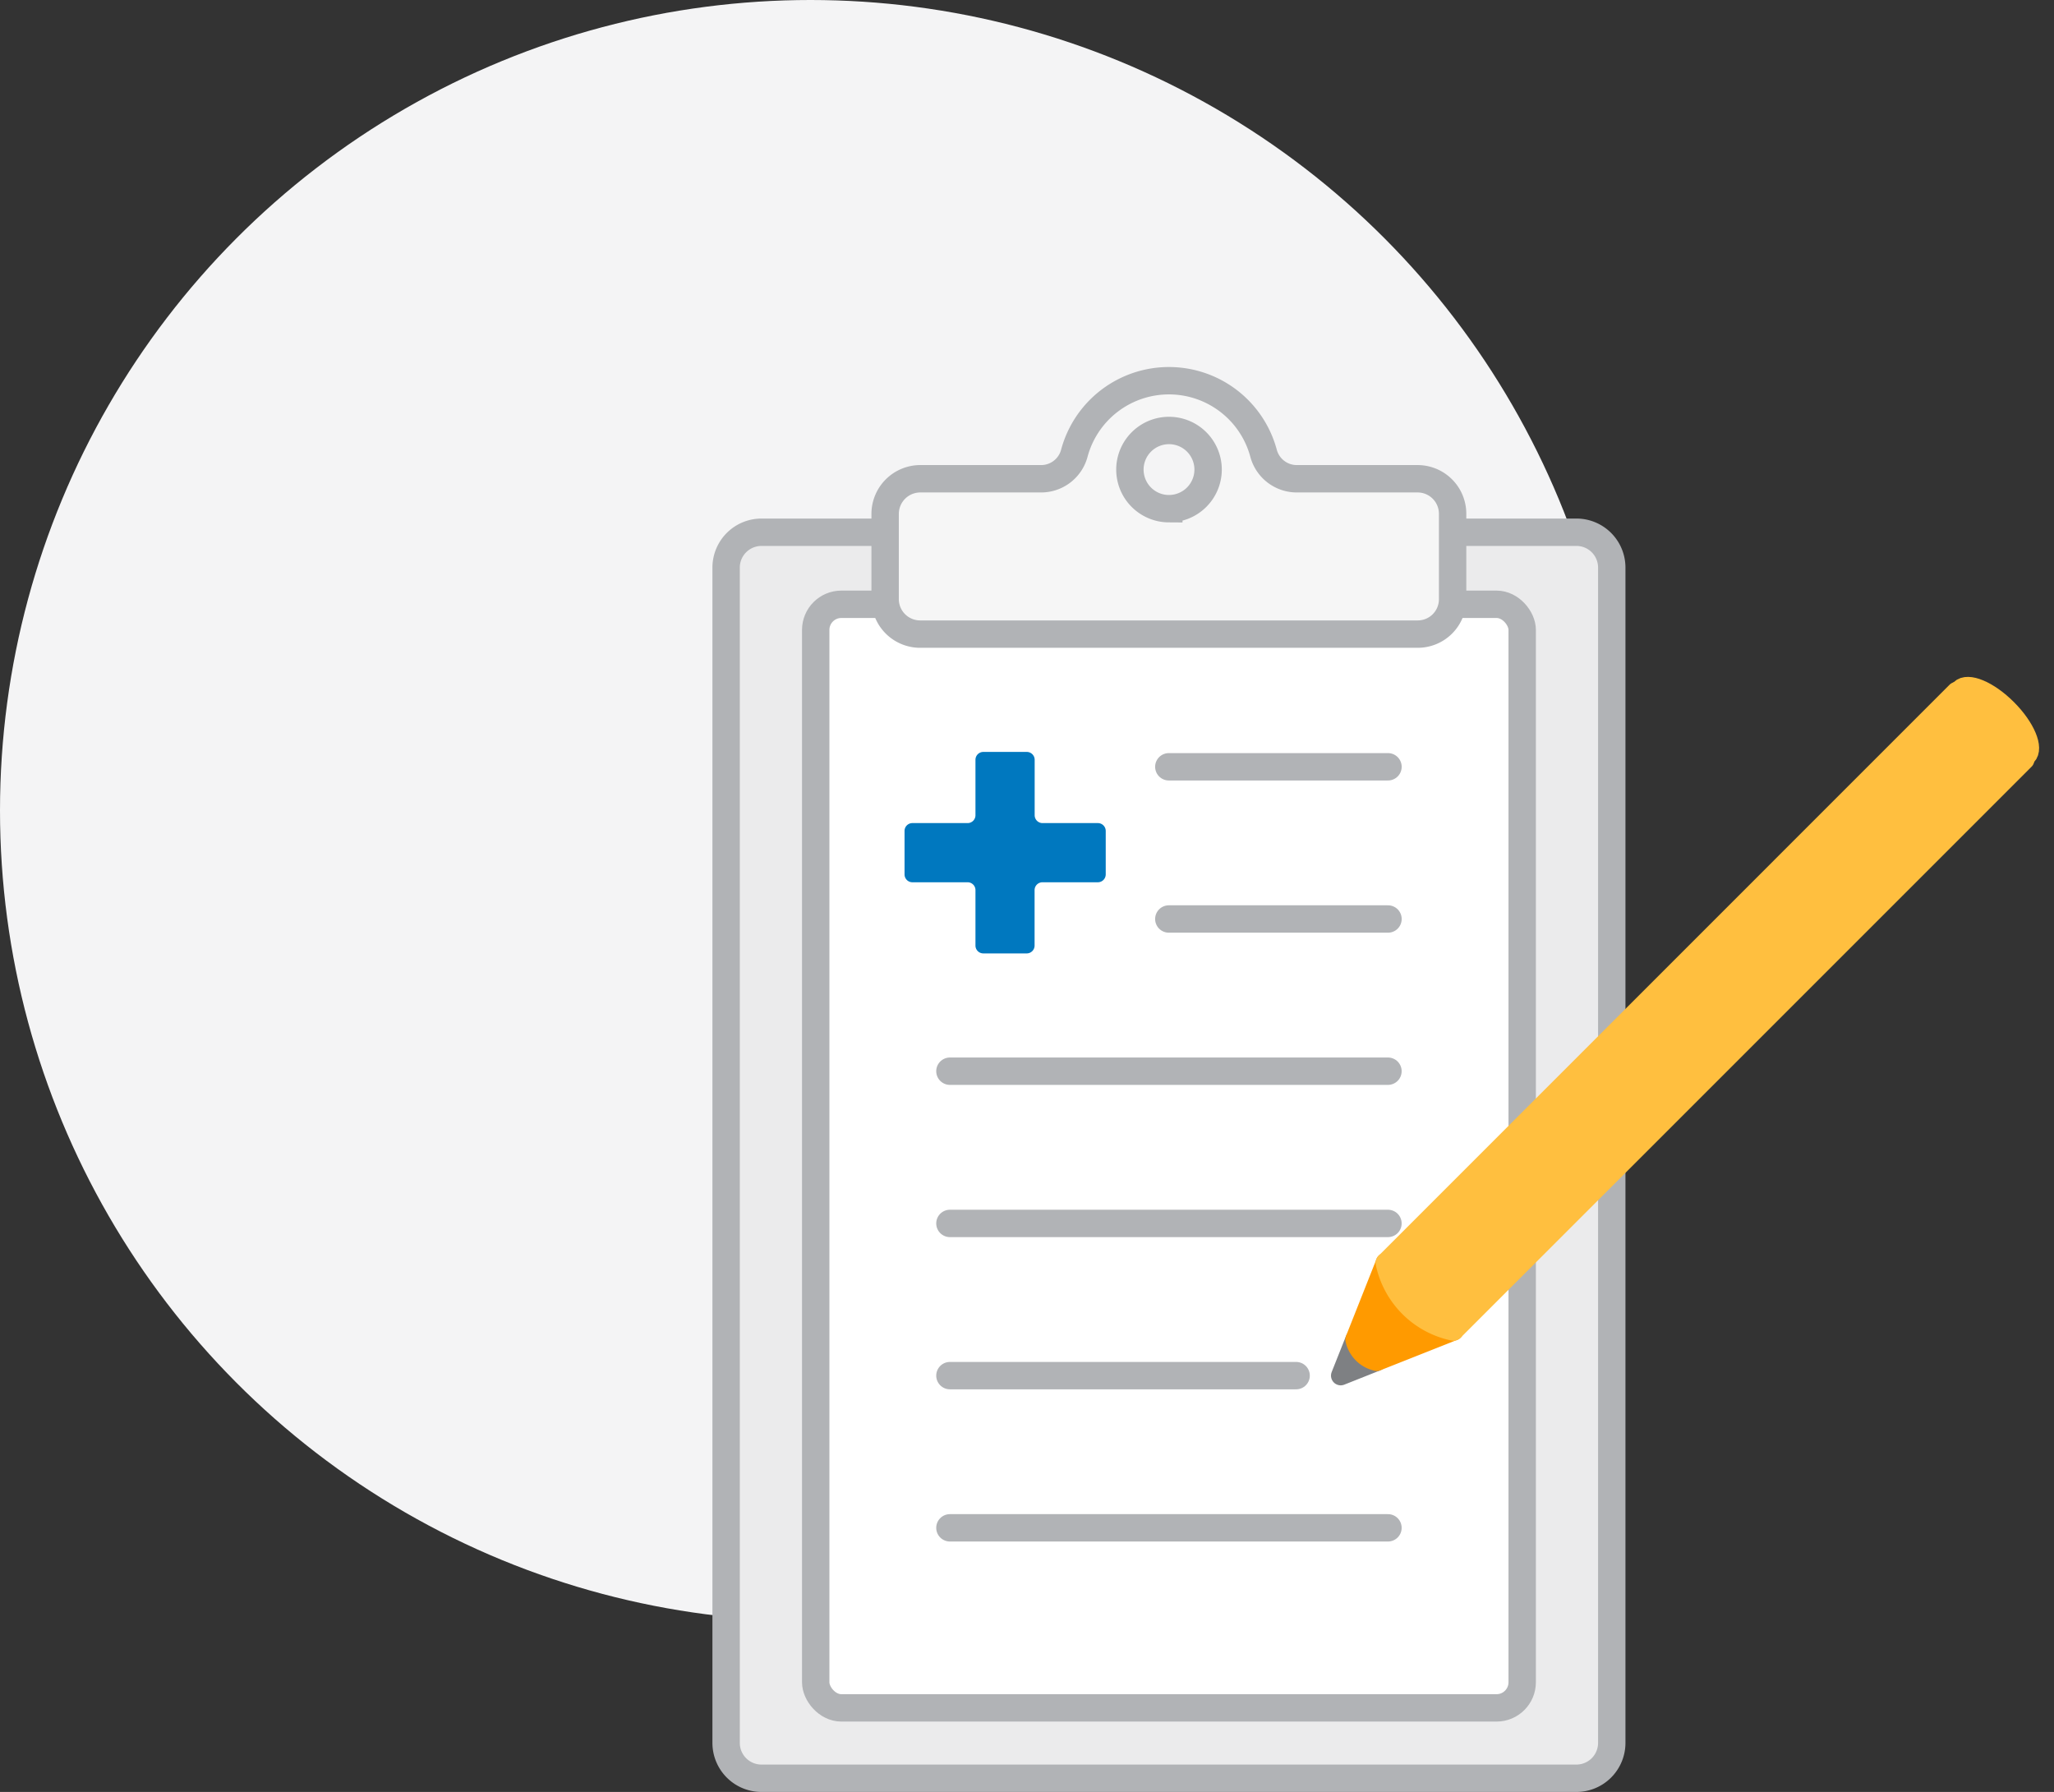
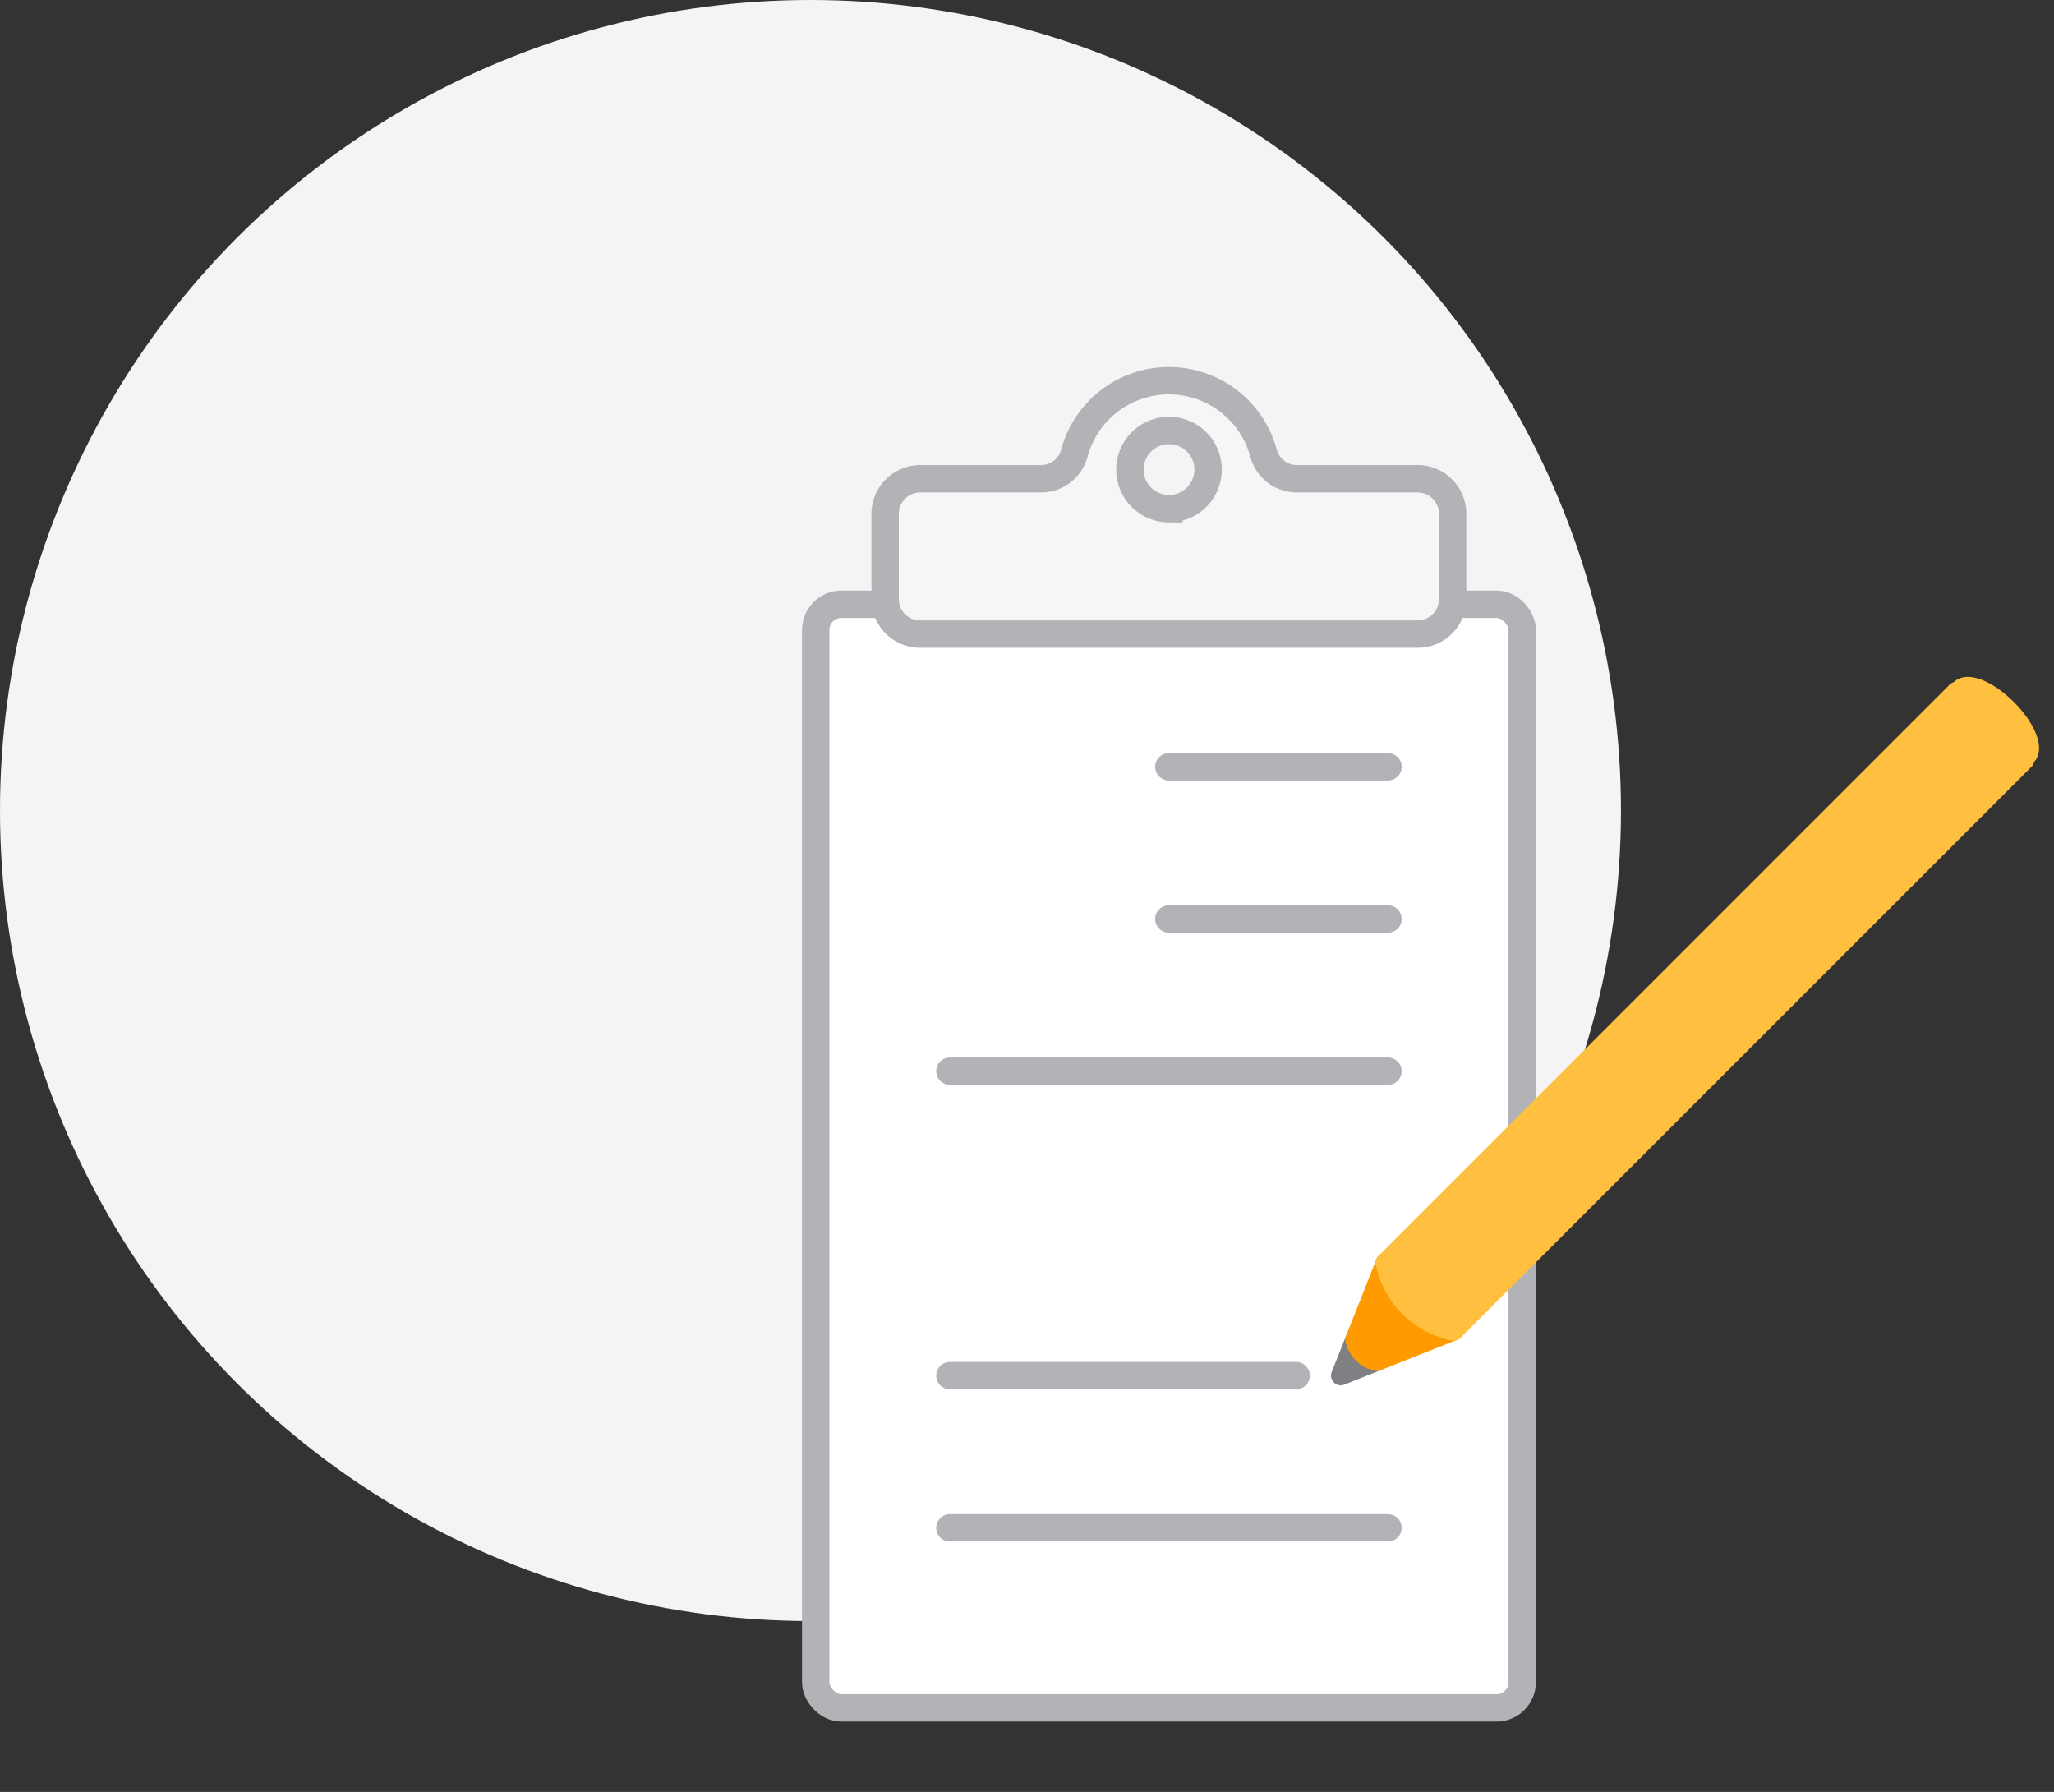
<svg xmlns="http://www.w3.org/2000/svg" width="75.01" height="65.437" viewBox="0 0 75.01 65.437">
  <rect x="0" y="0" width="75.01" height="65.437" fill="#333333" stroke="none" />
  <g transform="translate(-1007 -615)">
    <circle cx="29.598" cy="29.598" r="29.598" transform="translate(1007 615)" fill="#f4f4f5" />
-     <path d="M980.949,3242.276a1.292,1.292,0,0,1-1.306,1.278H949.912a1.292,1.292,0,0,1-1.306-1.278V3199.33a1.292,1.292,0,0,1,1.306-1.277h29.731a1.291,1.291,0,0,1,1.306,1.277Z" transform="translate(84.911 -2563.617)" fill="#ebebec" stroke="#b1b3b6" stroke-linecap="round" stroke-miterlimit="10" stroke-width="1" />
    <rect width="25.8" height="40.3" rx="0.936" transform="translate(1036.789 637.067)" fill="#fff" stroke="#b1b3b6" stroke-miterlimit="10" stroke-width="1" />
    <path d="M973.863,3196.1h-4.4a1.257,1.257,0,0,1-1.225-.912,3.578,3.578,0,0,0-6.921,0,1.256,1.256,0,0,1-1.225.912h-4.4a1.285,1.285,0,0,0-1.279,1.28v3.121a1.279,1.279,0,0,0,1.279,1.272h18.173a1.273,1.273,0,0,0,1.272-1.272v-3.121A1.279,1.279,0,0,0,973.863,3196.1Zm-9.09,1.093a1.428,1.428,0,1,1,1.435-1.428A1.429,1.429,0,0,1,964.773,3197.192Z" transform="translate(84.911 -2563.617)" fill="#f6f6f6" stroke="#b1b3b6" stroke-miterlimit="10" stroke-width="1" />
    <line x2="8.004" transform="translate(1049.684 643.001)" fill="none" stroke="#b1b3b6" stroke-linecap="round" stroke-miterlimit="10" stroke-width="1" />
    <line x2="8.004" transform="translate(1049.684 648.559)" fill="none" stroke="#b1b3b6" stroke-linecap="round" stroke-miterlimit="10" stroke-width="1" />
    <line x2="15.997" transform="translate(1041.69 654.117)" fill="none" stroke="#b1b3b6" stroke-linecap="round" stroke-miterlimit="10" stroke-width="1" />
-     <line x2="15.997" transform="translate(1041.69 659.676)" fill="none" stroke="#b1b3b6" stroke-linecap="round" stroke-miterlimit="10" stroke-width="1" />
    <line x2="12.643" transform="translate(1041.69 665.234)" fill="none" stroke="#b1b3b6" stroke-linecap="round" stroke-miterlimit="10" stroke-width="1" />
    <line x2="15.997" transform="translate(1041.69 670.792)" fill="none" stroke="#b1b3b6" stroke-linecap="round" stroke-miterlimit="10" stroke-width="1" />
    <path d="M972.369,3228.327l-1.319.524.524-1.319Z" transform="translate(84.911 -2563.617)" fill="#7e8083" stroke="#7e8083" stroke-linecap="round" stroke-linejoin="round" stroke-width="0.709" />
    <path d="M975.183,3227.212l-2.814,1.115a1.04,1.04,0,0,1-.47-.237,1.051,1.051,0,0,1-.325-.558l1.115-2.814Z" transform="translate(84.911 -2563.617)" fill="#ff9a00" stroke="#ff9a00" stroke-linecap="round" stroke-linejoin="round" stroke-width="0.709" />
    <path d="M975.17,3227.223a3.206,3.206,0,0,1-2.492-2.492l20.857-20.858a2.5,2.5,0,0,0,2.493,2.492Q985.6,3216.795,975.17,3227.223Z" transform="translate(84.911 -2563.617)" fill="#ffbf3f" stroke="#ffbf3f" stroke-linecap="round" stroke-linejoin="round" stroke-width="0.709" />
    <ellipse cx="0.699" cy="1.716" rx="0.699" ry="1.716" transform="translate(1078.094 640.664) rotate(-45)" fill="#ffbf3f" stroke="#ffbf3f" stroke-linecap="round" stroke-linejoin="round" stroke-width="0.709" />
-     <path d="M962.469,3208.961v1.587a.288.288,0,0,1-.288.287h-2.023a.288.288,0,0,0-.287.288v2.023a.287.287,0,0,1-.288.287H958a.287.287,0,0,1-.288-.287v-2.023a.287.287,0,0,0-.287-.288h-2.016a.287.287,0,0,1-.287-.287v-1.587a.286.286,0,0,1,.287-.287h2.016a.287.287,0,0,0,.287-.288v-2.023a.288.288,0,0,1,.288-.288h1.586a.288.288,0,0,1,.288.288v2.023a.288.288,0,0,0,.287.288h2.023A.287.287,0,0,1,962.469,3208.961Z" transform="translate(84.911 -2563.617)" fill="#0078bf" />
  </g>
</svg>